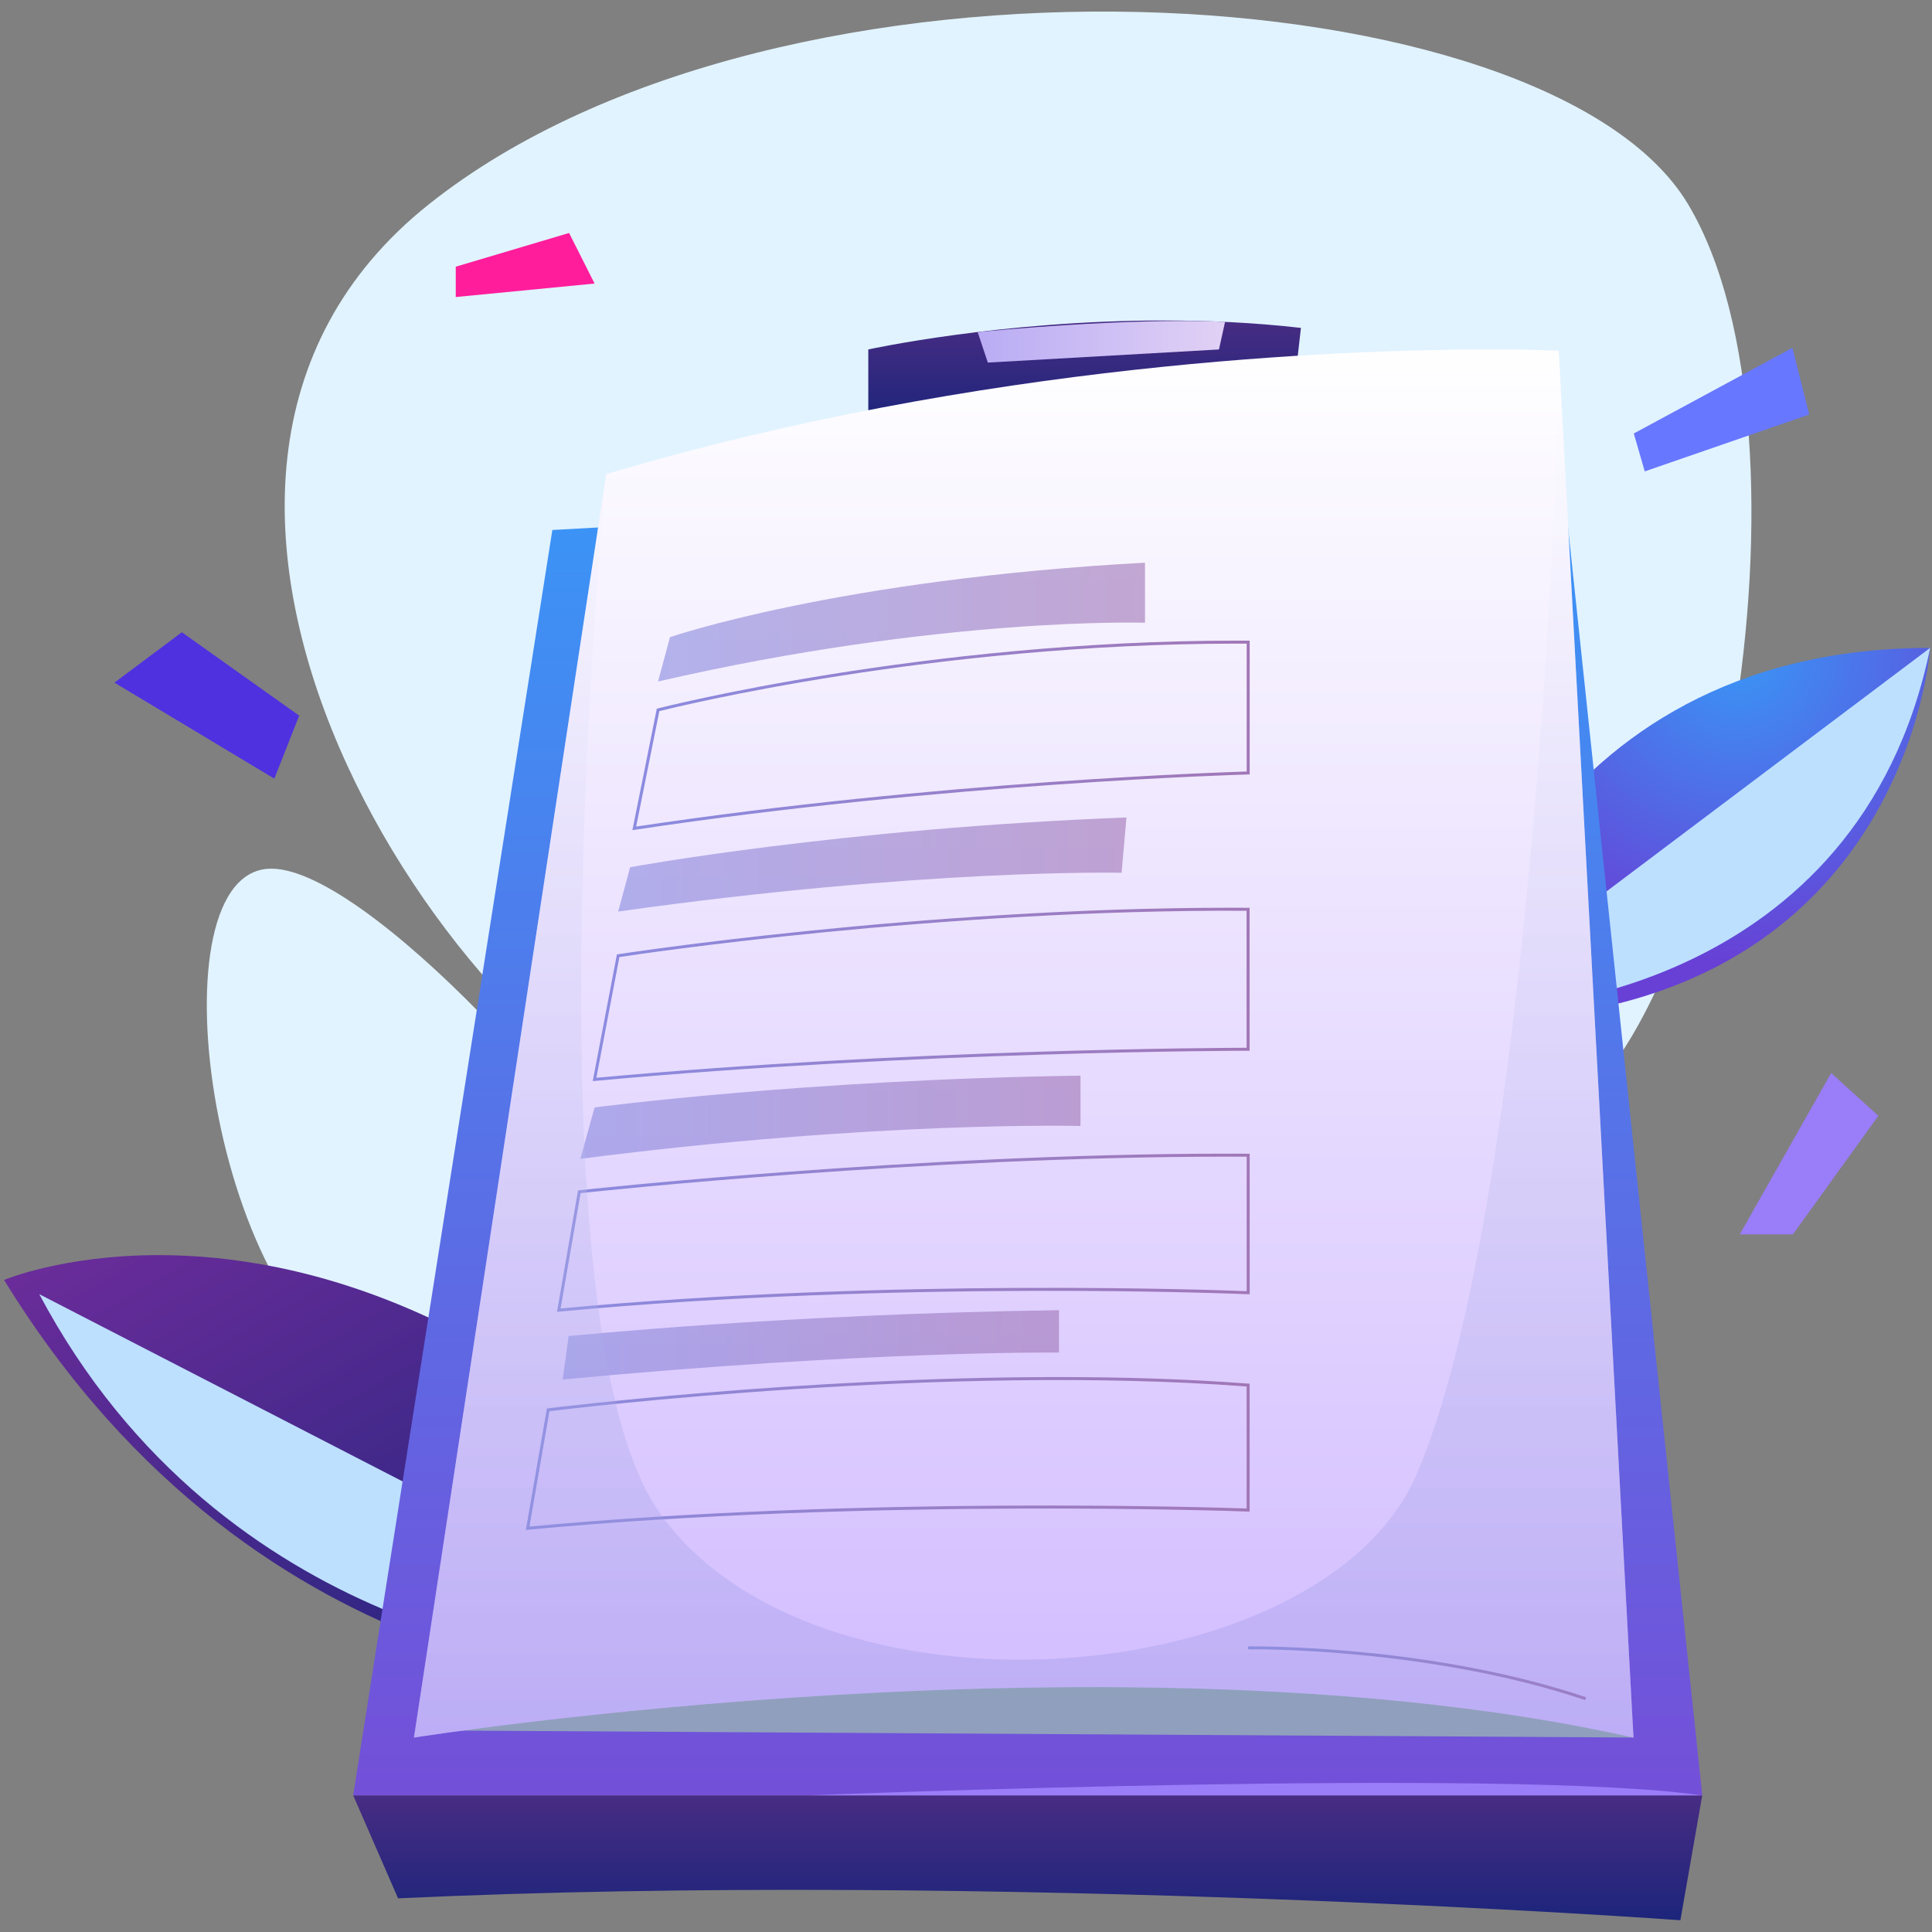
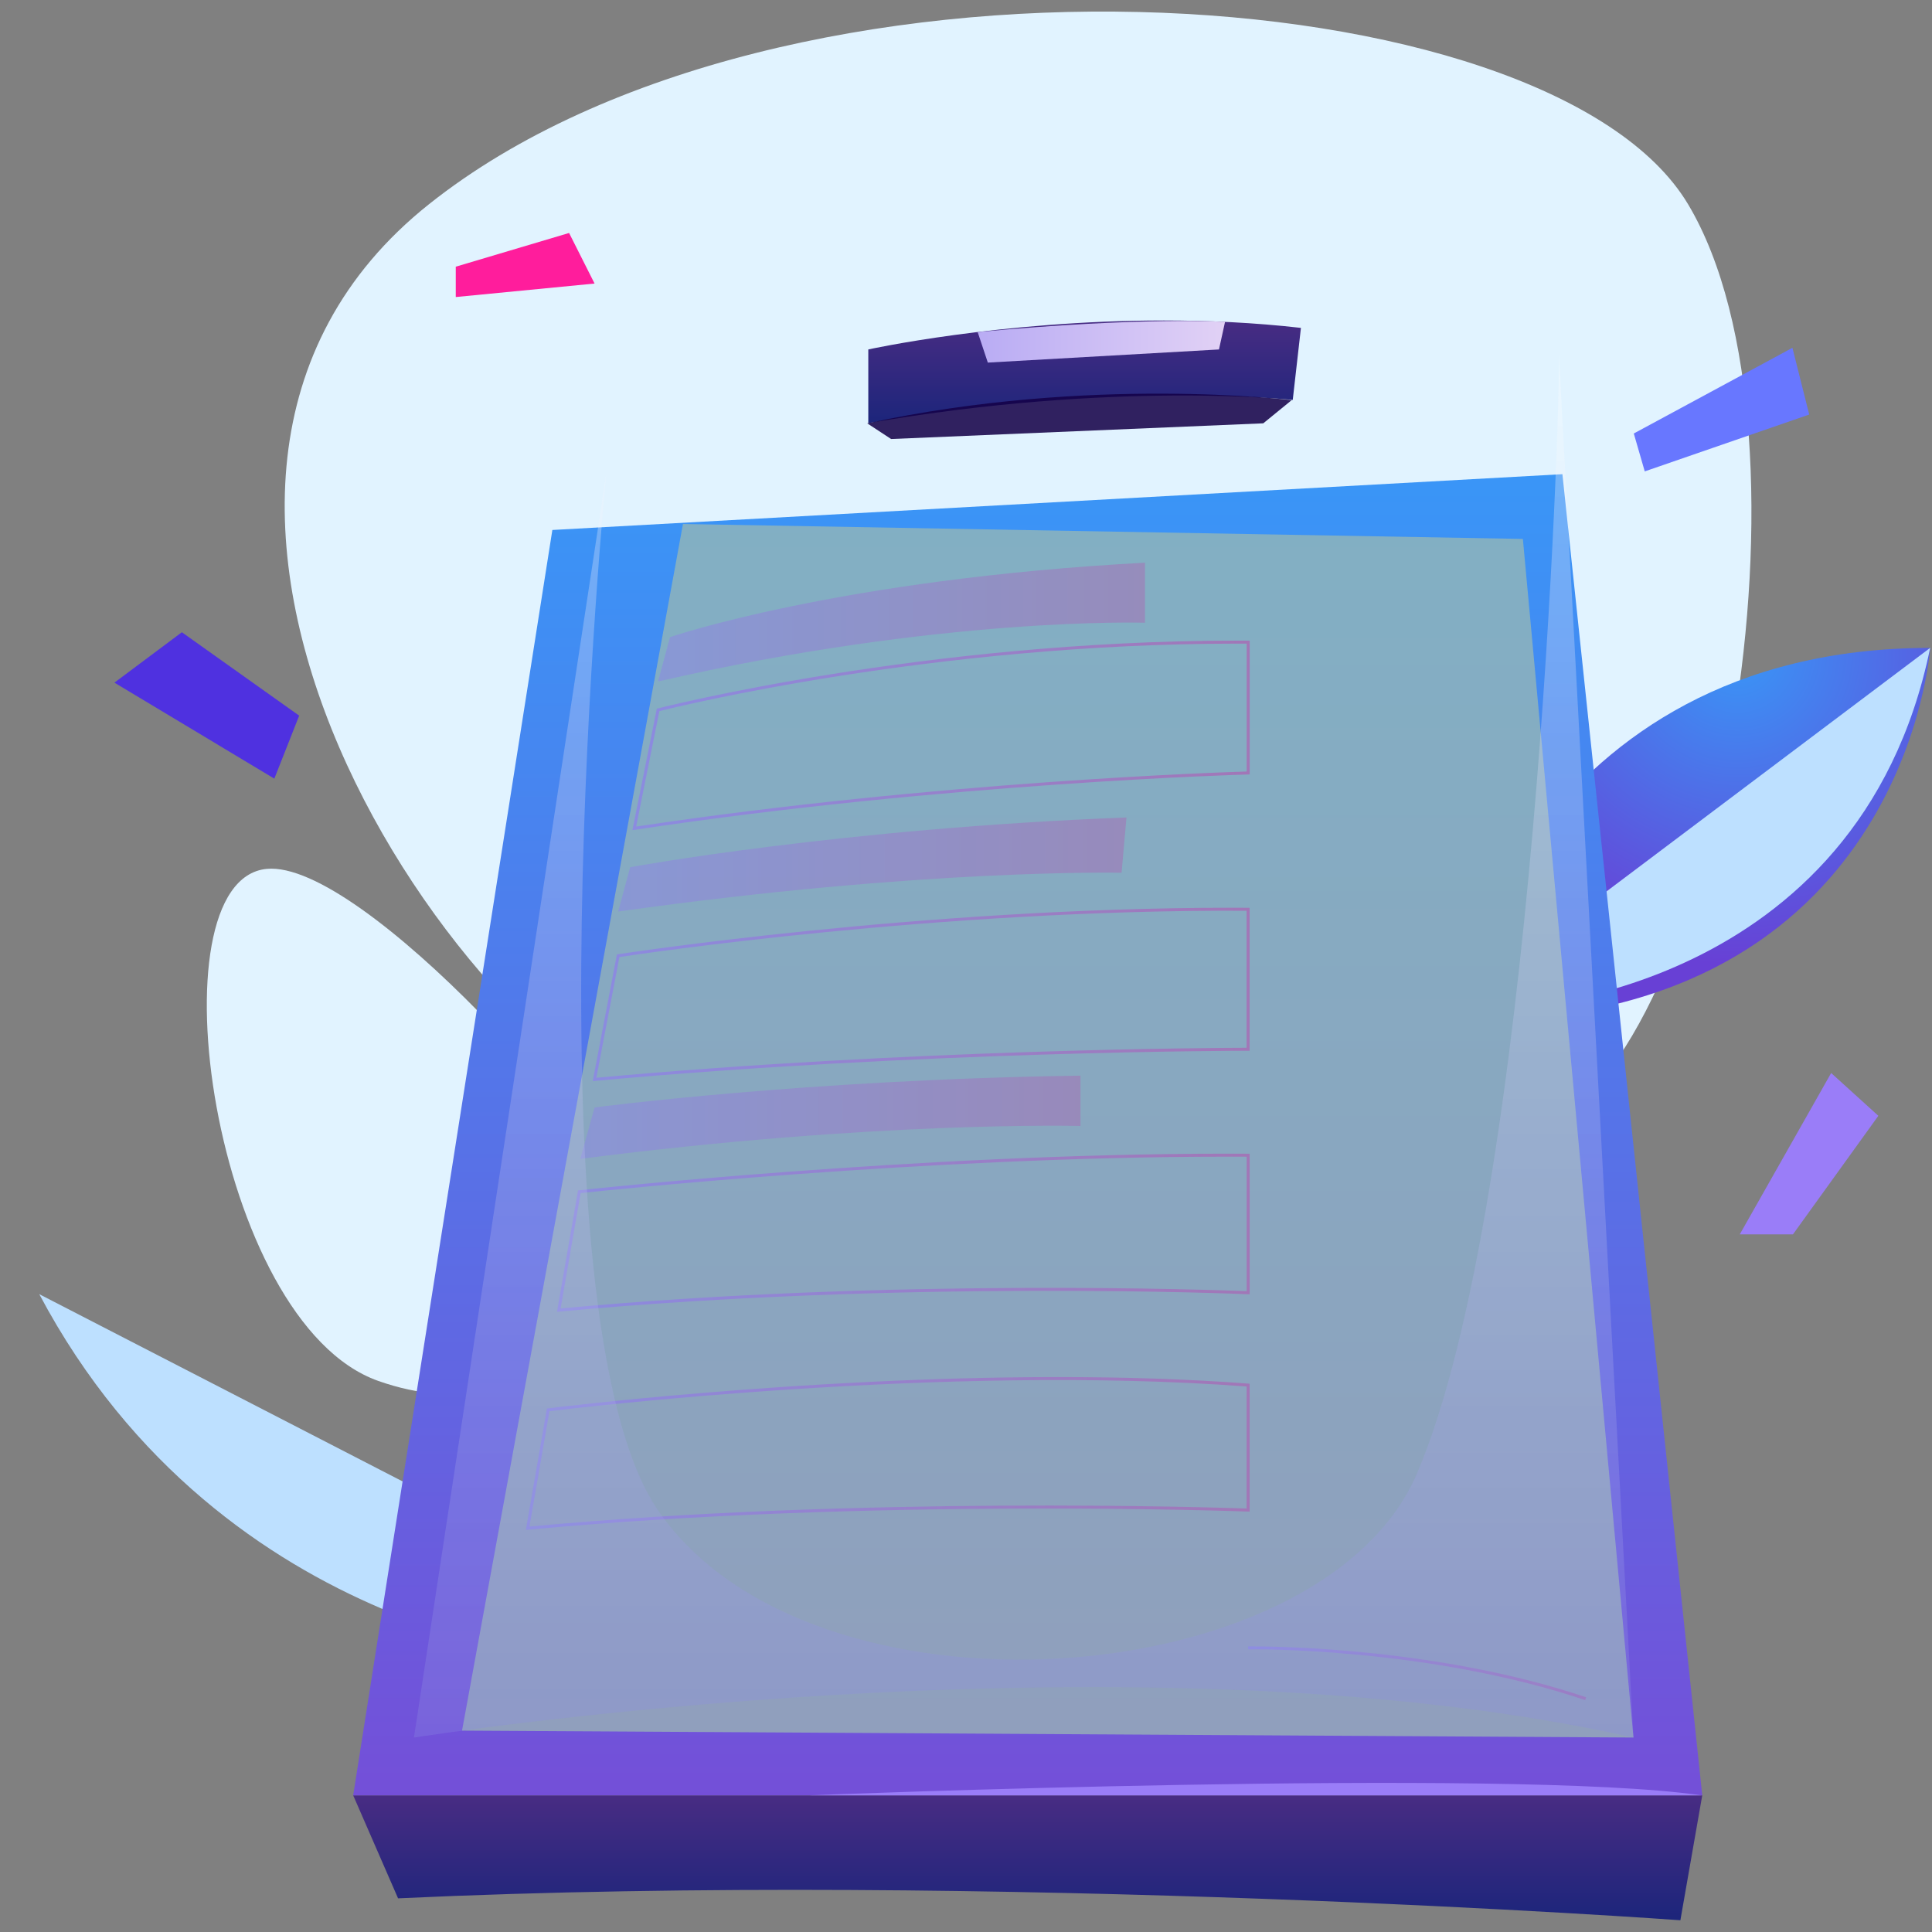
<svg xmlns="http://www.w3.org/2000/svg" id="mesaaas" width="512" height="512" version="1.1" viewBox="0 0 135.47 135.47">
  <rect x="0" y="0" width="135.47" height="135.47" fill="#808080" stroke="none" />
  <defs id="mesaaat">
    <clipPath id="mesaaar">
      <path id="mesaaau" d="m350.66 244.17 9.201-2.126c80.892 3.289 85.513 73.394 85.513 73.394-79.011-0.03-94.714-71.268-94.714-71.268" />
    </clipPath>
    <radialGradient id="mesaaa" cx="0" cy="0" r="1" gradientTransform="matrix(60.489 -11.05 -11.05 -60.489 407.48 314.53)" gradientUnits="userSpaceOnUse">
      <stop id="mesaaav" stop-color="#3996f7" offset="0" />
      <stop id="mesaaaw" stop-color="#6840d5" offset="1" />
    </radialGradient>
    <clipPath id="mesaaaq">
      <path id="mesaaax" d="m350.66 315.44h94.714v-71.268h-94.714z" />
    </clipPath>
    <clipPath id="mesaaap">
      <path id="mesaaay" d="m65.998 190.94c50.983-83.005 129.8-80.225 129.8-80.225l19.018 22.225c-46.665 52.313-90.501 62.897-118.35 62.895-18.932-1e-3 -30.474-4.895-30.474-4.895" />
    </clipPath>
    <linearGradient id="mesaaq" x2="1" gradientTransform="matrix(-66.713 116.39 116.39 66.713 176.21 99.483)" gradientUnits="userSpaceOnUse">
      <stop id="mesaaaz" stop-color="#1c257b" offset="0" />
      <stop id="mesaaba" stop-color="#6a2c9a" offset="1" />
    </linearGradient>
    <clipPath id="mesaaao">
      <path id="mesaabb" d="m0 512h512v-512h-512z" />
    </clipPath>
    <clipPath id="mesaaan">
      <path id="mesaabc" d="m72.919 188.15h125.34v-72.378h-125.34z" />
    </clipPath>
    <clipPath id="mesaaam">
      <path id="mesaabd" d="m134.76 89.43 8.841-20.285c117.75 5.495 252.57-4.317 252.57-4.317l4.307 24.602z" />
    </clipPath>
    <linearGradient id="mesaap" x2="1" gradientTransform="matrix(0 24.603 24.603 0 267.61 64.828)" gradientUnits="userSpaceOnUse">
      <stop id="mesaabe" stop-color="#1c257b" offset="0" />
      <stop id="mesaabf" stop-color="#482c83" offset="1" />
    </linearGradient>
    <clipPath id="mesaaal">
      <path id="mesaabg" d="m173.99 338.66-39.23-249.23h265.72l-27.546 260.22z" />
    </clipPath>
    <linearGradient id="mesaao" x2="1" gradientTransform="matrix(0 260.22 260.22 0 267.61 89.431)" gradientUnits="userSpaceOnUse">
      <stop id="mesaabh" stop-color="#744fd8" offset="0" />
      <stop id="mesaabi" stop-color="#3996f7" offset="1" />
    </linearGradient>
    <clipPath id="mesaaak">
      <path id="mesaabj" d="m236.22 374.22v-14.509c48.571 8.398 83.6 4.563 83.6 4.563l1.613 14.192c-9.203 1.047-18.331 1.46-27.006 1.46-32.248 0-58.207-5.706-58.207-5.706" />
    </clipPath>
    <linearGradient id="mesaan" x2="1" gradientTransform="matrix(0 20.214 20.214 0 278.82 359.71)" gradientUnits="userSpaceOnUse">
      <stop id="mesaabk" stop-color="#1c257b" offset="0" />
      <stop id="mesaabl" stop-color="#482c83" offset="1" />
    </linearGradient>
    <clipPath id="mesaaaj">
      <path id="mesaabm" d="m156.2 339.84h230.73v-239.03h-230.73z" />
    </clipPath>
    <clipPath id="mesaaai">
      <path id="mesaabn" d="m184.6 349.66-37.867-248.85s140.71 22.372 240.2 0l-14.696 272.63-0.023 0.541s-4.895 0.231-13.612 0.231c-28.957 0-100.08-2.547-174.01-24.557" />
    </clipPath>
    <linearGradient id="mesaam" x2="1" gradientTransform="matrix(0 273.4 273.4 0 266.83 100.81)" gradientUnits="userSpaceOnUse">
      <stop id="mesaabo" stop-color="#d1bbff" offset="0" />
      <stop id="mesaabp" stop-color="#fff" offset="1" />
    </linearGradient>
    <clipPath id="mesaaah">
      <path id="mesaabq" d="m194.81 332.22h95.916v-23.402h-95.916z" />
    </clipPath>
    <clipPath id="mesaaag">
      <path id="mesaabr" d="m197.16 317.55s33.165 11.431 93.562 14.669v-11.827s-40.145 1.279-95.917-11.575z" />
    </clipPath>
    <linearGradient id="mesaal" x2="1" gradientTransform="matrix(95.916 0 0 -95.916 194.81 320.52)" gradientUnits="userSpaceOnUse">
      <stop id="mesaabs" stop-color="#8b8be0" offset="0" />
      <stop id="mesaabt" stop-color="#a177b7" offset="1" />
    </linearGradient>
    <clipPath id="mesaaaf">
      <path id="mesaabu" d="m179.5 231.19h98.514v-16.386h-98.514z" />
    </clipPath>
    <clipPath id="mesaaae">
      <path id="mesaabv" d="m182.31 224.92s41.738 5.516 95.706 6.264v-9.911s-40.035 1.061-98.516-6.476z" />
    </clipPath>
    <linearGradient id="mesaak" x2="1" gradientTransform="matrix(98.515 0 0 -98.515 179.5 222.99)" gradientUnits="userSpaceOnUse">
      <stop id="mesaabw" stop-color="#8b8be0" offset="0" />
      <stop id="mesaabx" stop-color="#a177b7" offset="1" />
    </linearGradient>
    <clipPath id="mesaaad">
      <path id="mesaaby" d="m176.02 185h97.757v-13.656h-97.757z" />
    </clipPath>
    <clipPath id="mesaaac">
-       <path id="mesaabz" d="m177.2 179.88s42.613 4.364 96.58 5.111v-8.349s-36.758 0.442-97.757-5.307z" />
-     </clipPath>
+       </clipPath>
    <linearGradient id="mesaaj" x2="1" gradientTransform="matrix(97.758 0 0 -97.758 176.02 178.17)" gradientUnits="userSpaceOnUse">
      <stop id="mesaaca" stop-color="#8b8be0" offset="0" />
      <stop id="mesaacb" stop-color="#a177b7" offset="1" />
    </linearGradient>
    <clipPath id="mesaaab">
      <path id="mesaacc" d="m186.96 282.03h100.12v-18.528h-100.12z" />
    </clipPath>
    <clipPath id="mesaaaa">
      <path id="mesaacd" d="m189.31 272.24s41.604 7.654 97.762 9.795l-0.965-10.892s-38.709 0.881-99.152-7.636z" />
    </clipPath>
    <linearGradient id="mesaai" x2="1" gradientTransform="matrix(100.12 0 0 -100.12 186.96 272.77)" gradientUnits="userSpaceOnUse">
      <stop id="mesaace" stop-color="#8b8be0" offset="0" />
      <stop id="mesaacf" stop-color="#a177b7" offset="1" />
    </linearGradient>
    <clipPath id="mesaaz">
      <path id="mesaacg" d="m194.74 303.51-0.179-0.045-4.805-23.93 0.416 0.064c61.647 9.293 120.29 10.89 120.88 10.905l0.287 8e-3v26.345l-0.293 3e-3c-0.775 3e-3 -1.54 6e-3 -2.314 6e-3 -61.589 0-113.46-13.221-113.99-13.356m0.326-0.525c3.4 0.855 53.955 13.292 113.66 13.292 0.671 0 1.346-3e-3 2.019-5e-3v-25.186c-4.52-0.132-60.938-1.935-120.25-10.843z" />
    </clipPath>
    <linearGradient id="mesaah" x2="1" gradientTransform="matrix(121.58 0 0 -121.58 189.75 298.2)" gradientUnits="userSpaceOnUse">
      <stop id="mesaach" stop-color="#8b8be0" offset="0" />
      <stop id="mesaaci" stop-color="#a177b7" offset="1" />
    </linearGradient>
    <clipPath id="mesaay">
      <path id="mesaacj" d="m186.91 255.09-0.204-0.03-4.688-24.567-0.074-0.384 0.39 0.035c63.928 5.886 127.83 5.945 128.69 5.945h0.299v28.158l-0.293 3e-3c-1.107 5e-3 -2.213 8e-3 -3.318 8e-3 -61.405 0-120.21-9.074-120.81-9.168m0.295-0.549c3.944 0.599 62.906 9.43 123.53 9.121v-26.985c-4.791-9e-3 -66.358-0.252-128.07-5.912z" />
    </clipPath>
    <linearGradient id="mesaag" x2="1" gradientTransform="matrix(129.38 0 0 -129.38 181.95 247.18)" gradientUnits="userSpaceOnUse">
      <stop id="mesaack" stop-color="#8b8be0" offset="0" />
      <stop id="mesaacl" stop-color="#a177b7" offset="1" />
    </linearGradient>
    <clipPath id="mesaax">
      <path id="mesaacm" d="m179.27 208.61-0.221-0.025-4.076-23.538-0.066-0.377 0.384 0.036c67.349 6.308 135.06 3.459 135.74 3.423l0.306-0.011v27.687l-0.293 2e-3c-1.389 5e-3 -2.777 0.011-4.173 0.011-61.413 0-126.93-7.134-127.6-7.208m0.284-0.56c4.246 0.455 67.71 7.177 127.31 7.177 1.292 0 2.591-3e-3 3.879-8e-3v-26.489c-5.039 0.205-70.19 2.648-135.13-3.403z" />
    </clipPath>
    <linearGradient id="mesaaf" x2="1" gradientTransform="matrix(136.43 0 0 -136.43 174.9 200.24)" gradientUnits="userSpaceOnUse">
      <stop id="mesaacn" stop-color="#8b8be0" offset="0" />
      <stop id="mesaaco" stop-color="#a177b7" offset="1" />
    </linearGradient>
    <clipPath id="mesaaw">
      <path id="mesaacp" d="m173.13 165.65-0.215-0.028-4.076-23.534-0.067-0.379 0.384 0.036c67.346 6.313 141.13 3.611 141.87 3.578l0.305-0.012v25.195l-0.272 0.02c-12.158 0.922-24.87 1.292-37.453 1.292-51.025 0-99.866-6.091-100.48-6.168m0.29-0.558c4.533 0.558 77.601 9.356 137.32 4.867v-24.034c-5.256 0.179-76.18 2.507-141.26-3.558z" />
    </clipPath>
    <linearGradient id="mesaae" x2="1" gradientTransform="matrix(142.56 0 0 -142.56 168.77 156.76)" gradientUnits="userSpaceOnUse">
      <stop id="mesaacq" stop-color="#8b8be0" offset="0" />
      <stop id="mesaacr" stop-color="#a177b7" offset="1" />
    </linearGradient>
    <clipPath id="mesaav">
      <path id="mesaacs" d="m311.03 118.77 0.011-0.591c0.343 0.034 35.287 0.473 66.378-9.991l0.188 0.558c-28.586 9.619-60.407 10.028-65.787 10.028-0.489 0-0.76-4e-3 -0.79-4e-3" />
    </clipPath>
    <linearGradient id="mesaad" x2="1" gradientTransform="matrix(66.576 0 0 -66.576 311.03 113.48)" gradientUnits="userSpaceOnUse">
      <stop id="mesaact" stop-color="#8b8be0" offset="0" />
      <stop id="mesaacu" stop-color="#a177b7" offset="1" />
    </linearGradient>
    <clipPath id="mesaau">
      <path id="mesaacv" d="m146.73 373.44h240.2v-272.63h-240.2z" />
    </clipPath>
    <clipPath id="mesaat">
      <path id="mesaacw" d="m386.93 100.81c-99.496 22.373-240.2 0-240.2 0l37.867 248.85s-16.234-165.62 10.213-204.1c30.088-43.787 130.73-36.412 149.46 7.22 23.197 54.008 28.34 210.33 27.963 220.67z" />
    </clipPath>
    <linearGradient id="mesaac" x2="1" gradientTransform="matrix(0 272.63 272.63 0 266.83 100.81)" gradientUnits="userSpaceOnUse">
      <stop id="mesaacx" stop-color="#8b8be0" offset="0" />
      <stop id="mesaacy" stop-color="#fff" offset="1" />
    </linearGradient>
    <clipPath id="mesaas">
      <path id="mesaacz" d="m257.76 379.83h48.725v-8.197h-48.725z" />
    </clipPath>
    <clipPath id="mesaar">
      <path id="mesaada" d="m257.76 377.65 2.002-6.019 45.529 2.585 1.194 5.428s-15.599 1.082-48.725-1.994" />
    </clipPath>
    <linearGradient id="mesaab" x2="1" gradientTransform="matrix(48.725 0 0 -48.725 257.76 375.73)" gradientUnits="userSpaceOnUse">
      <stop id="mesaadb" stop-color="#b9acf4" offset="0" />
      <stop id="mesaadc" stop-color="#e1d1f5" offset="1" />
    </linearGradient>
  </defs>
  <g id="mesaade">
    <g id="mesaadf" transform="translate(3.78 -1.625)">
      <g id="mesaadg" transform="matrix(.356 0 0 -.356 104.17 80.962)">
        <path id="mesaadh" d="m0 0c35.554 15.936 56.573 136.93 29.258 182.63-27.316 45.702-178.54 55.268-248 0-69.468-55.267 3.991-168.24 54.946-185.09s140.44-8.018 163.8 2.454" fill="#e1f3ff" />
      </g>
      <g id="mesaadi" transform="matrix(.356 0 0 -.356 14.913 62.551)">
        <path id="mesaadj" d="m0 0c-22.95-2.25-10.62-89.329 21.991-100.85 32.61-11.521 53.118 17.532 50.136 31.941s-53.392 70.747-72.127 68.91" fill="#e1f3ff" />
      </g>
      <g id="mesaadk" transform="matrix(.356 0 0 -.356 -26.99 159.35)">
        <g id="mesaadl" clip-path="url(#mesaaar)">
          <g id="mesaadm">
            <g id="mesaadn">
              <path id="mesaado" d="m350.66 244.17 9.201-2.126c80.892 3.289 85.513 73.394 85.513 73.394-79.011-0.03-94.714-71.268-94.714-71.268" fill="url(#mesaaa)" />
            </g>
          </g>
        </g>
      </g>
      <g id="mesaadp" transform="matrix(.356 0 0 -.356 -26.99 159.35)" style="mix-blend-mode:soft-light">
        <g id="mesaadq" clip-path="url(#mesaaaq)" fill="#bde0ff" style="mix-blend-mode:normal">
          <g id="mesaadr" transform="translate(445.37 315.44)" fill="#bde0ff">
            <path id="mesaads" d="m0 0-94.714-71.268 12.068 0.336s68.535 2.406 82.646 70.932" fill="#bde0ff" />
          </g>
        </g>
      </g>
      <g id="mesaadt" transform="matrix(.356 0 0 -.356 -26.99 159.35)">
        <g id="mesaadu" clip-path="url(#mesaaap)">
          <g id="mesaadv">
            <g id="mesaadw">
-               <path id="mesaadx" d="m65.998 190.94c50.983-83.005 129.8-80.225 129.8-80.225l19.018 22.225c-46.665 52.313-90.501 62.897-118.35 62.895-18.932-1e-3 -30.474-4.895-30.474-4.895" fill="url(#mesaaq)" />
-             </g>
+               </g>
          </g>
        </g>
      </g>
      <g id="mesaady" transform="matrix(.356 0 0 -.356 -26.99 159.35)" style="mix-blend-mode:soft-light">
        <g id="mesaadz" clip-path="url(#mesaaao)">
          <g id="mesaaea">
            <g id="mesaaeb">
              <g id="mesaaec" clip-path="url(#mesaaan)">
                <g id="mesaaed" transform="translate(72.919 188.15)">
                  <path id="mesaaee" d="m0 0 125.34-64.596-17.852-7.781s-71.067 3.754-107.48 72.377" fill="#bde0ff" />
                </g>
              </g>
            </g>
          </g>
        </g>
      </g>
      <g id="mesaaef" transform="matrix(.356 0 0 -.356 -26.99 159.35)">
        <g id="mesaaeg" clip-path="url(#mesaaam)">
          <g id="mesaaeh">
            <g id="mesaaei">
              <path id="mesaaej" d="m134.76 89.43 8.841-20.285c117.75 5.495 252.57-4.317 252.57-4.317l4.307 24.602z" fill="url(#mesaap)" />
            </g>
          </g>
        </g>
      </g>
      <g id="mesaaek" transform="matrix(.356 0 0 -.356 -26.99 159.35)">
        <g id="mesaael" clip-path="url(#mesaaal)">
          <g id="mesaaem">
            <g id="mesaaen">
              <path id="mesaaeo" d="m173.99 338.66-39.23-249.23h265.72l-27.546 260.22z" fill="url(#mesaao)" />
            </g>
          </g>
        </g>
      </g>
      <g id="mesaaep" transform="matrix(.356 0 0 -.356 -26.99 159.35)">
        <g id="mesaaeq" clip-path="url(#mesaaak)">
          <g id="mesaaer">
            <g id="mesaaes">
              <path id="mesaaet" d="m236.22 374.22v-14.509c48.571 8.398 83.6 4.563 83.6 4.563l1.613 14.192c-9.203 1.047-18.331 1.46-27.006 1.46-32.248 0-58.207-5.706-58.207-5.706" fill="url(#mesaan)" />
            </g>
          </g>
        </g>
      </g>
      <g id="mesaaeu" transform="matrix(.356 0 0 -.356 57.028 31.308)" opacity=".86" style="mix-blend-mode:multiply">
        <path id="mesaaev" d="m0 0 4.71-3.091 73.297 3.091 5.593 4.563s-39.743 4.938-83.6-4.563" fill="#140047" />
      </g>
      <g id="mesaaew" transform="matrix(.356 0 0 -.356 -26.99 159.35)" opacity=".86" style="mix-blend-mode:multiply">
        <g id="mesaaex">
          <g id="mesaaey" clip-path="url(#mesaaaj)" opacity=".86">
            <g id="mesaaez" transform="translate(156.2 102.18)">
              <path id="mesaafa" d="m0 0 230.73-1.363-21.783 236.08-165.43 2.944z" fill="#9abab3" />
            </g>
          </g>
        </g>
      </g>
      <g id="mesaafb" transform="matrix(.356 0 0 -.356 -26.99 159.35)" clip-path="url(#mesaaai)">
        <g id="mesaafc">
          <g id="mesaafd">
-             <path id="mesaafe" d="m184.6 349.66-37.867-248.85s140.71 22.372 240.2 0l-14.696 272.63-0.023 0.541s-4.895 0.231-13.612 0.231c-28.957 0-100.08-2.547-174.01-24.557" fill="url(#mesaam)" />
-           </g>
+             </g>
        </g>
      </g>
      <g id="mesaaff" transform="matrix(.356 0 0 -.356 -26.99 159.35)">
        <g id="mesaafg">
          <g id="mesaafh" clip-path="url(#mesaaah)" opacity=".62">
            <g id="mesaafi">
              <g id="mesaafj" clip-path="url(#mesaaag)">
                <g id="mesaafk">
                  <g id="mesaafl">
                    <path id="mesaafm" d="m197.16 317.55s33.165 11.431 93.562 14.669v-11.827s-40.145 1.279-95.917-11.575z" fill="url(#mesaal)" />
                  </g>
                </g>
              </g>
            </g>
          </g>
        </g>
      </g>
      <g id="mesaafn" transform="matrix(.356 0 0 -.356 -26.99 159.35)">
        <g id="mesaafo">
          <g id="mesaafp" clip-path="url(#mesaaaf)" opacity=".62">
            <g id="mesaafq">
              <g id="mesaafr" clip-path="url(#mesaaae)">
                <g id="mesaafs">
                  <g id="mesaaft">
                    <path id="mesaafu" d="m182.31 224.92s41.738 5.516 95.706 6.264v-9.911s-40.035 1.061-98.516-6.476z" fill="url(#mesaak)" />
                  </g>
                </g>
              </g>
            </g>
          </g>
        </g>
      </g>
      <g id="mesaafv" transform="matrix(.356 0 0 -.356 -26.99 159.35)">
        <g id="mesaafw">
          <g id="mesaafx" clip-path="url(#mesaaad)" opacity=".62">
            <g id="mesaafy">
              <g id="mesaafz" clip-path="url(#mesaaac)">
                <g id="mesaaga">
                  <g id="mesaagb">
-                     <path id="mesaagc" d="m177.2 179.88s42.613 4.364 96.58 5.111v-8.349s-36.758 0.442-97.757-5.307z" fill="url(#mesaaj)" />
-                   </g>
+                     </g>
                </g>
              </g>
            </g>
          </g>
        </g>
      </g>
      <g id="mesaagd" transform="matrix(.356 0 0 -.356 -26.99 159.35)">
        <g id="mesaage">
          <g id="mesaagf" clip-path="url(#mesaaab)" opacity=".62">
            <g id="mesaagg">
              <g id="mesaagh" clip-path="url(#mesaaaa)">
                <g id="mesaagi">
                  <g id="mesaagj">
                    <path id="mesaagk" d="m189.31 272.24s41.604 7.654 97.762 9.795l-0.965-10.892s-38.709 0.881-99.152-7.636z" fill="url(#mesaai)" />
                  </g>
                </g>
              </g>
            </g>
          </g>
        </g>
      </g>
      <g id="mesaagl" transform="matrix(.356 0 0 -.356 -26.99 159.35)">
        <g id="mesaagm" clip-path="url(#mesaaz)">
          <g id="mesaagn">
            <g id="mesaago">
              <path id="mesaagp" d="m194.74 303.51-0.179-0.045-4.805-23.93 0.416 0.064c61.647 9.293 120.29 10.89 120.88 10.905l0.287 8e-3v26.345l-0.293 3e-3c-0.775 3e-3 -1.54 6e-3 -2.314 6e-3 -61.589 0-113.46-13.221-113.99-13.356m0.326-0.525c3.4 0.855 53.955 13.292 113.66 13.292 0.671 0 1.346-3e-3 2.019-5e-3v-25.186c-4.52-0.132-60.938-1.935-120.25-10.843z" fill="url(#mesaah)" />
            </g>
          </g>
        </g>
      </g>
      <g id="mesaagq" transform="matrix(.356 0 0 -.356 -26.99 159.35)">
        <g id="mesaagr" clip-path="url(#mesaay)">
          <g id="mesaags">
            <g id="mesaagt">
              <path id="mesaagu" d="m186.91 255.09-0.204-0.03-4.688-24.567-0.074-0.384 0.39 0.035c63.928 5.886 127.83 5.945 128.69 5.945h0.299v28.158l-0.293 3e-3c-1.107 5e-3 -2.213 8e-3 -3.318 8e-3 -61.405 0-120.21-9.074-120.81-9.168m0.295-0.549c3.944 0.599 62.906 9.43 123.53 9.121v-26.985c-4.791-9e-3 -66.358-0.252-128.07-5.912z" fill="url(#mesaag)" />
            </g>
          </g>
        </g>
      </g>
      <g id="mesaagv" transform="matrix(.356 0 0 -.356 -26.99 159.35)">
        <g id="mesaagw" clip-path="url(#mesaax)">
          <g id="mesaagx">
            <g id="mesaagy">
              <path id="mesaagz" d="m179.27 208.61-0.221-0.025-4.076-23.538-0.066-0.377 0.384 0.036c67.349 6.308 135.06 3.459 135.74 3.423l0.306-0.011v27.687l-0.293 2e-3c-1.389 5e-3 -2.777 0.011-4.173 0.011-61.413 0-126.93-7.134-127.6-7.208m0.284-0.56c4.246 0.455 67.71 7.177 127.31 7.177 1.292 0 2.591-3e-3 3.879-8e-3v-26.489c-5.039 0.205-70.19 2.648-135.13-3.403z" fill="url(#mesaaf)" />
            </g>
          </g>
        </g>
      </g>
      <g id="mesaaha" transform="matrix(.356 0 0 -.356 -26.99 159.35)">
        <g id="mesaahb" clip-path="url(#mesaaw)">
          <g id="mesaahc">
            <g id="mesaahd">
              <path id="mesaahe" d="m173.13 165.65-0.215-0.028-4.076-23.534-0.067-0.379 0.384 0.036c67.346 6.313 141.13 3.611 141.87 3.578l0.305-0.012v25.195l-0.272 0.02c-12.158 0.922-24.87 1.292-37.453 1.292-51.025 0-99.866-6.091-100.48-6.168m0.29-0.558c4.533 0.558 77.601 9.356 137.32 4.867v-24.034c-5.256 0.179-76.18 2.507-141.26-3.558z" fill="url(#mesaae)" />
            </g>
          </g>
        </g>
      </g>
      <g id="mesaahf" transform="matrix(.356 0 0 -.356 -26.99 159.35)">
        <g id="mesaahg" clip-path="url(#mesaav)">
          <g id="mesaahh">
            <g id="mesaahi">
              <path id="mesaahj" d="m311.03 118.77 0.011-0.591c0.343 0.034 35.287 0.473 66.378-9.991l0.188 0.558c-28.586 9.619-60.407 10.028-65.787 10.028-0.489 0-0.76-4e-3 -0.79-4e-3" fill="url(#mesaad)" />
            </g>
          </g>
        </g>
      </g>
      <g id="mesaahk" transform="matrix(.356 0 0 -.356 -26.99 159.35)">
        <g id="mesaahl">
          <g id="mesaahm" clip-path="url(#mesaau)" opacity=".3">
            <g id="mesaahn">
              <g id="mesaaho" clip-path="url(#mesaat)">
                <g id="mesaahp">
                  <g id="mesaahq">
                    <path id="mesaahr" d="m386.93 100.81c-99.496 22.373-240.2 0-240.2 0l37.867 248.85s-16.234-165.62 10.213-204.1c30.088-43.787 130.73-36.412 149.46 7.22 23.197 54.008 28.34 210.33 27.963 220.67z" fill="url(#mesaac)" />
                  </g>
                </g>
              </g>
            </g>
          </g>
        </g>
      </g>
      <g id="mesaahs" transform="matrix(.356 0 0 -.356 -26.99 159.35)" style="mix-blend-mode:soft-light">
        <g id="mesaaht">
          <g id="mesaahu" clip-path="url(#mesaas)">
            <g id="mesaahv">
              <g id="mesaahw" clip-path="url(#mesaar)">
                <g id="mesaahx">
                  <g id="mesaahy">
                    <path id="mesaahz" d="m257.76 377.65 2.002-6.019 45.529 2.585 1.194 5.428s-15.599 1.082-48.725-1.994" fill="url(#mesaab)" />
                  </g>
                </g>
              </g>
            </g>
          </g>
        </g>
      </g>
      <g id="mesaaia" transform="matrix(.356 0 0 -.356 53.003 127.51)">
        <path id="mesaaib" d="m0 0s137.6 5.495 175.58 0z" fill="#9a7df8" />
      </g>
      <g id="mesaaic" transform="matrix(.356 0 0 -.356 118.21 88.178)">
        <path id="mesaaid" d="M 0,0 18.003,31.783 27.3,23.354 10.478,0 Z" fill="#9a7df8" />
      </g>
      <g id="mesaaie" transform="matrix(.356 0 0 -.356 15.456 56.222)">
        <path id="mesaaif" d="m0 0 4.893 12.406-23.108 16.428-13.281-9.927z" fill="#4f31e0" />
      </g>
      <g id="mesaaig" transform="matrix(.356 0 0 -.356 28.178 20.325)">
        <path id="mesaaih" d="M 0,0 22.321,6.641 27.339,-3.32 0,-5.977 Z" fill="#ff1d9c" />
      </g>
      <g id="mesaaii" transform="matrix(.356 0 0 -.356 110.78 32.021)">
        <path id="mesaaij" d="m0 0 31.244 16.876 3.308-13.144-32.394-11.197z" fill="#6877ff" />
      </g>
    </g>
  </g>
</svg>